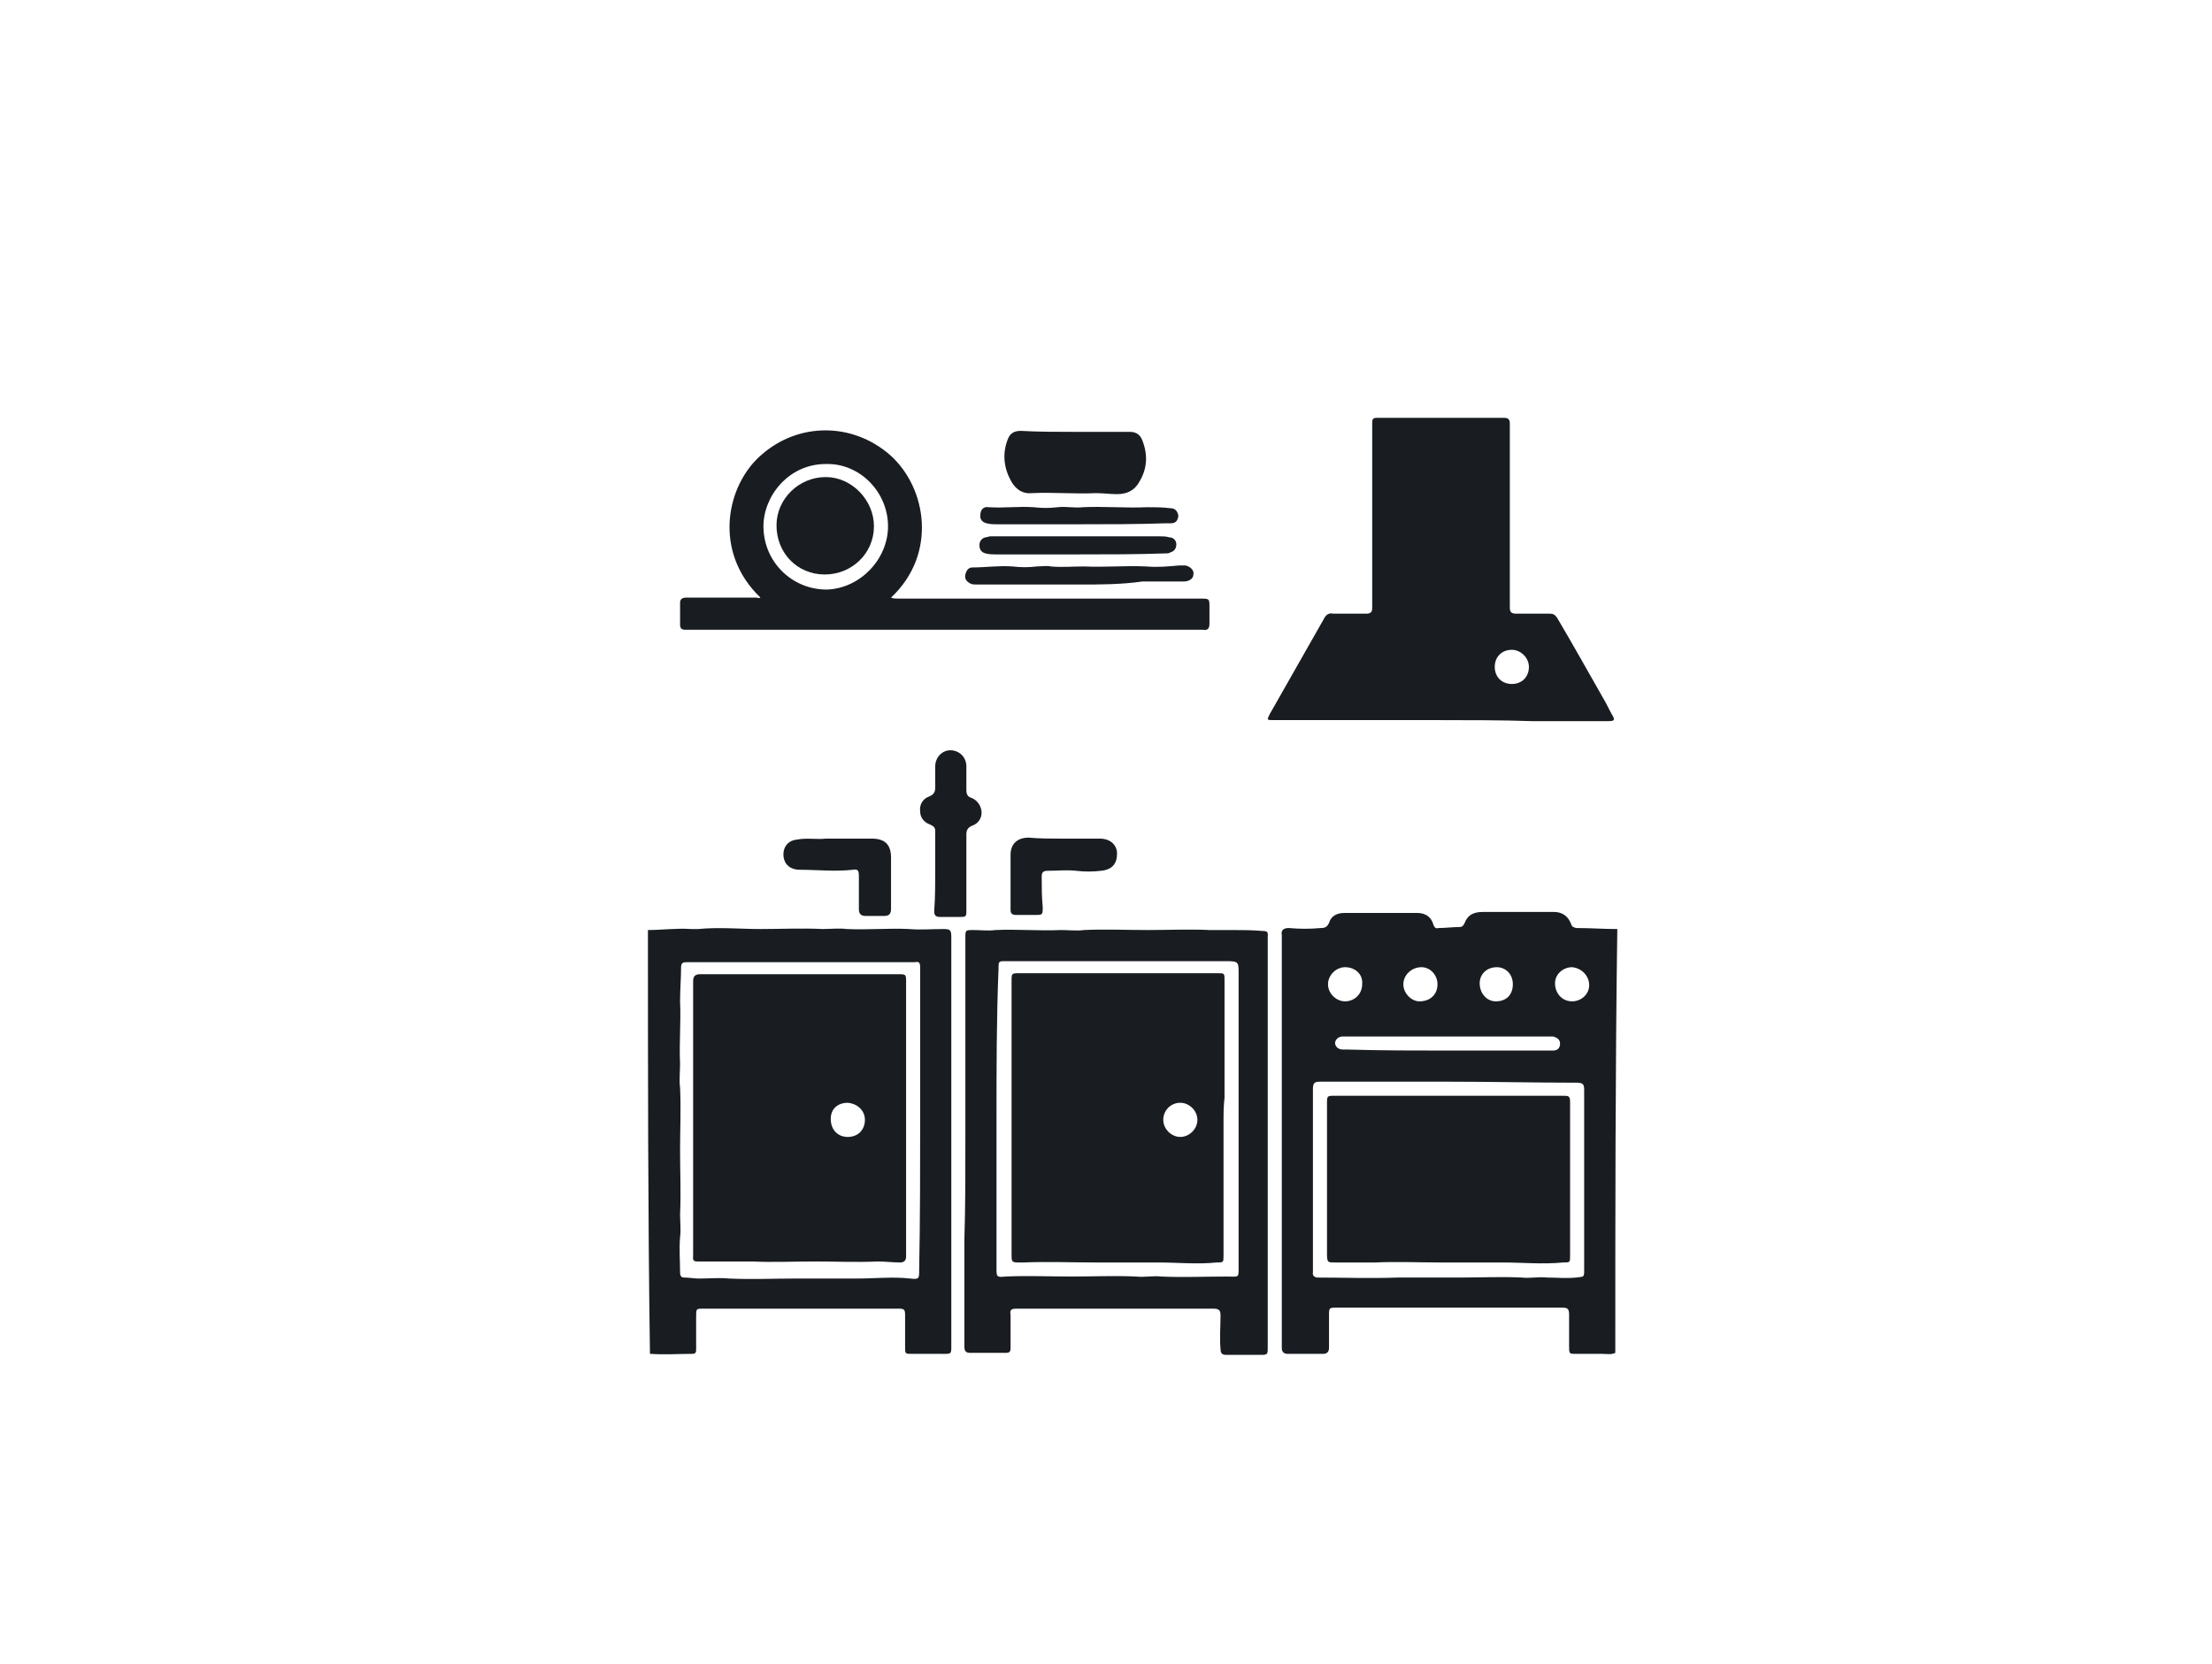
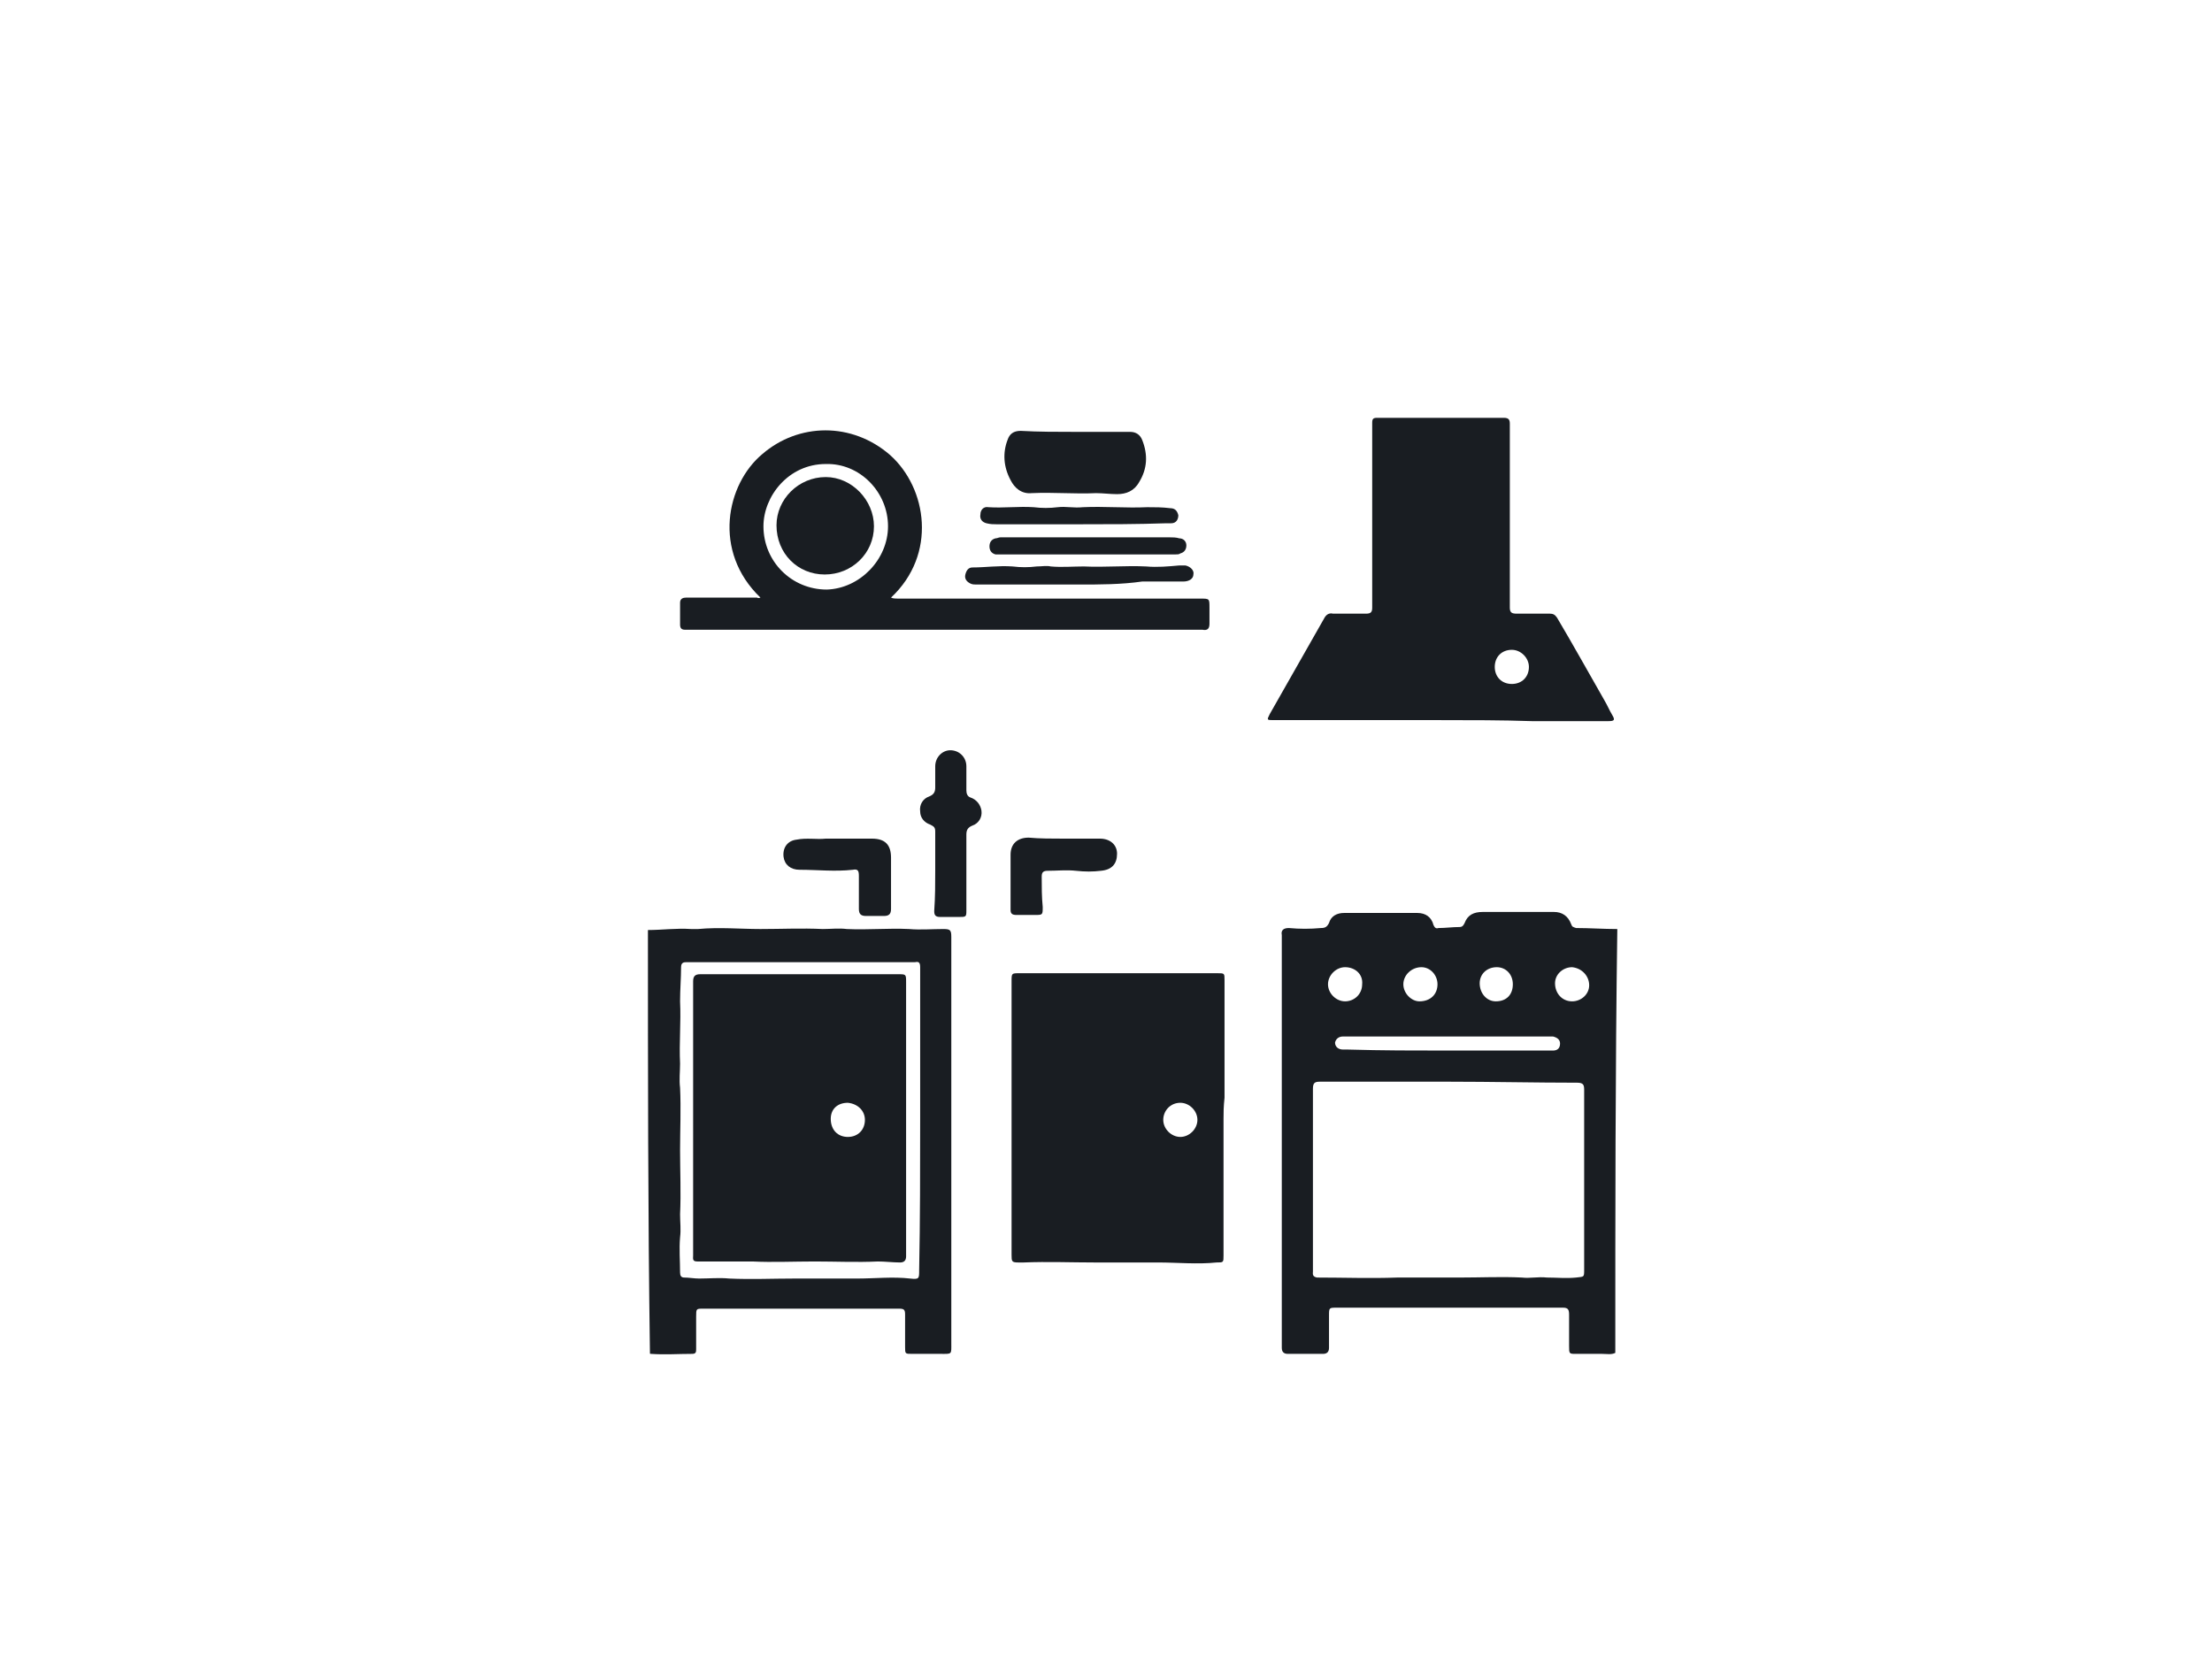
<svg xmlns="http://www.w3.org/2000/svg" version="1.1" id="Capa_1" x="0px" y="0px" viewBox="0 0 220.2 165.7" style="enable-background:new 0 0 220.2 165.7;" xml:space="preserve">
  <style type="text/css">
	.st0{opacity:0.31;clip-path:url(#SVGID_2_);}
	.st1{clip-path:url(#SVGID_4_);}
	.st2{fill:#DBDBDB;}
	.st3{clip-path:url(#SVGID_6_);}
	.st4{clip-path:url(#SVGID_8_);}
	.st5{clip-path:url(#SVGID_10_);}
	.st6{fill:#F1A640;}
	.st7{fill:url(#SVGID_13_);}
	.st8{opacity:8.000000e-02;}
	.st9{clip-path:url(#SVGID_17_);}
	.st10{fill:#B5D8C4;}
	.st11{fill:url(#SVGID_20_);}
	.st12{clip-path:url(#SVGID_24_);}
	.st13{fill:#FFF9F1;}
	.st14{fill:#FFFFFF;}
	.st15{fill:#40342A;}
	.st16{fill:url(#SVGID_29_);}
	.st17{fill:none;}
	.st18{fill-rule:evenodd;clip-rule:evenodd;fill:#191D22;}
	.st19{fill:#BAA360;}
	.st20{clip-path:url(#SVGID_37_);}
	.st21{fill:#191D22;}
	.st22{opacity:0.31;clip-path:url(#SVGID_41_);}
	.st23{clip-path:url(#SVGID_43_);}
	.st24{clip-path:url(#SVGID_45_);}
	.st25{clip-path:url(#SVGID_47_);}
	.st26{clip-path:url(#SVGID_49_);}
	.st27{fill:url(#SVGID_52_);}
	.st28{clip-path:url(#SVGID_56_);}
	.st29{opacity:0.31;clip-path:url(#SVGID_58_);}
	.st30{clip-path:url(#SVGID_60_);}
	.st31{clip-path:url(#SVGID_62_);}
	.st32{clip-path:url(#SVGID_64_);}
	.st33{clip-path:url(#SVGID_66_);}
	.st34{clip-path:url(#SVGID_70_);}
	.st35{fill:url(#SVGID_71_);}
	.st36{clip-path:url(#SVGID_75_);}
</style>
  <g id="kfAYjO_00000170244422524031048060000008827881175094798778_">
    <g>
      <path class="st21" d="M160.8,134.7c-0.4,0.2-0.8,0.1-1.3,0.1c-0.9,0-1.7,0-2.6,0c-0.7,0-0.7,0-0.7-0.8c0-1,0-2.1,0-3.1    c0-0.5-0.1-0.7-0.6-0.7c-4.7,0-9.4,0-14.1,0c-2.8,0-5.6,0-8.4,0c-0.8,0-0.8,0-0.8,0.8c0,1.1,0,2.1,0,3.2c0,0.4-0.2,0.6-0.6,0.6    c-1.2,0-2.4,0-3.5,0c-0.4,0-0.6-0.2-0.6-0.6c0-5.7,0-11.4,0-17.2c0-7.9,0-15.7,0-23.6c0-0.1,0-0.2,0-0.3c-0.1-0.5,0.2-0.7,0.7-0.7    c1.1,0.1,2.1,0.1,3.2,0c0.4,0,0.6-0.1,0.8-0.5c0.2-0.7,0.8-1,1.5-1c2.4,0,4.9,0,7.3,0c0.8,0,1.4,0.4,1.6,1.2    c0.1,0.2,0.2,0.4,0.5,0.3c0.7,0,1.4-0.1,2.1-0.1c0.3,0,0.4-0.2,0.5-0.4c0.3-0.8,0.9-1.1,1.8-1.1c2.4,0,4.7,0,7.1,0    c0.8,0,1.4,0.4,1.7,1.2c0.1,0.3,0.2,0.3,0.5,0.4c1.4,0,2.7,0.1,4.1,0.1C160.8,106.7,160.8,120.7,160.8,134.7z M144.2,107.7    c-4.3,0-8.5,0-12.8,0c-0.5,0-0.7,0.1-0.7,0.7c0,2.9,0,5.8,0,8.8c0,3.1,0,6.2,0,9.4c0,0.2-0.1,0.5,0.4,0.6c2.7,0,5.3,0.1,8,0    c2.1,0,4.1,0,6.2,0c2.1,0,4.2-0.1,6.2,0c0.8,0.1,1.6-0.1,2.5,0c1,0,1.9,0.1,2.9,0c0.8-0.1,0.8,0,0.8-0.8c0-6,0-11.9,0-17.9    c0-0.5-0.1-0.7-0.7-0.7C152.8,107.8,148.5,107.7,144.2,107.7z M144.1,104.6c2.5,0,5.1,0,7.6,0c1,0,2,0,2.9,0    c0.4,0,0.7-0.2,0.7-0.7c0-0.4-0.3-0.6-0.7-0.7c-0.2,0-0.5,0-0.7,0c-6.2,0-12.3,0-18.5,0c-0.6,0-1.1,0-1.7,0    c-0.4,0-0.7,0.2-0.8,0.6c0,0.4,0.3,0.7,0.8,0.7c0.2,0,0.3,0,0.5,0C137.6,104.6,140.8,104.6,144.1,104.6z M133.9,96.3    c-0.9,0-1.7,0.8-1.7,1.7c0,0.9,0.8,1.7,1.7,1.7c0.9,0,1.7-0.7,1.7-1.7C135.7,97,134.9,96.3,133.9,96.3z M143.1,98    c0-0.9-0.7-1.7-1.6-1.7c-1,0-1.8,0.8-1.8,1.7c0,0.9,0.8,1.7,1.6,1.7C142.4,99.7,143.1,99,143.1,98z M156.5,99.7    c0.9,0,1.7-0.7,1.7-1.6c0-0.9-0.7-1.7-1.7-1.8c-0.9,0-1.7,0.7-1.7,1.6C154.8,98.9,155.5,99.7,156.5,99.7z M150.6,98    c0-1-0.7-1.7-1.6-1.7c-1,0-1.7,0.7-1.7,1.6c0,1,0.7,1.8,1.6,1.8C150,99.7,150.6,99,150.6,98z" />
      <path class="st21" d="M64.5,92.6c1.4,0,2.8-0.2,4.3-0.1c0.2,0,0.5,0,0.7,0c2.1-0.2,4.2,0,6.2,0c2.1,0,4.1-0.1,6.2,0    c0.8,0,1.6-0.1,2.4,0c2.1,0.1,4.1-0.1,6.2,0c1.1,0.1,2.3,0,3.4,0c0.7,0,0.8,0.1,0.8,0.8c0,6.4,0,12.8,0,19.3c0,7,0,14.1,0,21.1    c0,1.2,0.1,1.1-1.1,1.1c-0.9,0-1.9,0-2.8,0c-0.7,0-0.7,0-0.7-0.7c0-1.1,0-2.1,0-3.2c0-0.5-0.1-0.6-0.6-0.6c-4,0-8,0-12,0    c-2.5,0-5,0-7.5,0c-0.7,0-0.7,0-0.7,0.8c0,1.1,0,2.1,0,3.2c0,0.3,0,0.5-0.4,0.5c-1.4,0-2.7,0.1-4.1,0c-0.1,0-0.1,0-0.1-0.1    C64.5,120.7,64.5,106.7,64.5,92.6z M91.6,111.5c0-3.7,0-7.4,0-11.1c0-1.4,0-2.7,0-4.1c0-0.4-0.1-0.6-0.5-0.5c-0.2,0-0.4,0-0.5,0    c-5.2,0-10.4,0-15.6,0c-2.2,0-4.4,0-6.6,0c-0.3,0-0.6,0-0.6,0.5c0,1.1-0.1,2.2-0.1,3.4c0.1,2.1-0.1,4.1,0,6.2c0,0.8-0.1,1.6,0,2.4    c0.1,2.1,0,4.2,0,6.2c0,2.1,0.1,4.3,0,6.4c0,0.8,0.1,1.5,0,2.3c-0.1,1.2,0,2.3,0,3.5c0,0.3,0.1,0.5,0.4,0.5c0.5,0,1,0.1,1.5,0.1    c1,0,2-0.1,3,0c2.2,0.1,4.3,0,6.5,0c2.1,0,4.1,0,6.2,0c1.8,0,3.6-0.2,5.3,0c0.9,0.1,0.9,0,0.9-0.8    C91.6,121.4,91.6,116.4,91.6,111.5z" />
      <path class="st21" d="M143.4,71.7c-5.4,0-10.8,0-16.2,0c-0.1,0-0.3,0-0.4,0c-0.7,0-0.7,0-0.4-0.6c1.8-3.2,3.6-6.3,5.4-9.5    c0.2-0.4,0.5-0.6,0.9-0.5c1.1,0,2.2,0,3.3,0c0.5,0,0.6-0.2,0.6-0.6c0-4.7,0-9.3,0-14c0-1.5,0-2.9,0-4.4c0-0.4,0.1-0.5,0.5-0.5    c4.2,0,8.4,0,12.6,0c0.5,0,0.6,0.2,0.6,0.6c0,2.1,0,4.2,0,6.3c0,4,0,8,0,12c0,0.5,0.2,0.6,0.7,0.6c1.1,0,2.2,0,3.3,0    c0.3,0,0.5,0.1,0.7,0.4c1.6,2.7,3.1,5.4,4.7,8.2c0.3,0.5,0.5,1,0.8,1.5c0.3,0.5,0.2,0.6-0.4,0.6c-2.5,0-5.1,0-7.6,0    C149.5,71.7,146.4,71.7,143.4,71.7z M150.5,68.1c1,0,1.7-0.7,1.7-1.7c0-0.9-0.8-1.7-1.7-1.7c-1,0-1.7,0.7-1.7,1.7    C148.8,67.4,149.5,68.1,150.5,68.1z" />
-       <path class="st21" d="M96.1,113.7c0-6.8,0-13.5,0-20.3c0-0.8,0-0.8,0.8-0.8c0.7,0,1.5,0.1,2.2,0c2.2-0.1,4.3,0.1,6.5,0    c0.8,0,1.6,0.1,2.3,0c2.1-0.1,4.2,0,6.3,0c2.1,0,4.2-0.1,6.2,0c0.7,0,1.5,0,2.2,0c1,0,2.1,0,3.2,0.1c0.5,0,0.4,0.3,0.4,0.6    c0,2.2,0,4.5,0,6.7c0,7.9,0,15.7,0,23.6c0,3.5,0,7,0,10.5c0,0.8,0,0.8-0.8,0.8c-1.1,0-2.2,0-3.3,0c-0.4,0-0.6-0.1-0.6-0.6    c-0.1-1.1,0-2.2,0-3.3c0-0.5-0.1-0.7-0.7-0.7c-6.5,0-13.1,0-19.6,0c-0.5,0-0.7,0.1-0.6,0.6c0,1.1,0,2.2,0,3.3    c0,0.4-0.1,0.5-0.5,0.5c-1.2,0-2.3,0-3.5,0c-0.5,0-0.6-0.2-0.6-0.7c0-3.5,0-7,0-10.5C96.1,120.3,96.1,117,96.1,113.7    C96.1,113.7,96.1,113.7,96.1,113.7z M99.2,111.4c0,5,0,9.9,0,14.9c0,0.8,0,0.9,0.9,0.8c2.2-0.1,4.4,0,6.6,0c2.1,0,4.2-0.1,6.4,0    c0.8,0.1,1.7-0.1,2.5,0c2.2,0.1,4.3,0,6.5,0c1.3,0,1.2,0.2,1.2-1.1c0-9.7,0-19.4,0-29.1c0-1.1,0-1.2-1.2-1.2c-7.3,0-14.7,0-22,0    c-0.7,0-0.7,0-0.7,0.8C99.2,101.5,99.2,106.4,99.2,111.4z" />
      <path class="st21" d="M75.7,59.5c-4.8-4.6-3.4-11.3,0.2-14.3c3.6-3.1,8.9-3.2,12.7,0.1c3.7,3.3,4.7,9.9,0.1,14.2    c0.2,0.1,0.5,0.1,0.7,0.1c10,0,20,0,30.1,0c0.9,0,0.9,0,0.9,0.9c0,0.5,0,1,0,1.6c0,0.5-0.2,0.7-0.7,0.6c-3.3,0-6.7,0-10,0    c-6.5,0-13.1,0-19.6,0c-6.8,0-13.7,0-20.5,0c-0.5,0-1,0-1.4,0c-0.3,0-0.5-0.1-0.5-0.5c0-0.7,0-1.5,0-2.2c0-0.4,0.3-0.5,0.6-0.5    c2.4,0,4.7,0,7.1,0C75.3,59.5,75.5,59.6,75.7,59.5z M88.4,52.4c0-3.4-2.8-6.3-6.2-6.2c-3.7,0-6.2,3.2-6.2,6.2    c0,3.5,2.8,6.3,6.3,6.3C85.6,58.6,88.4,55.7,88.4,52.4z" />
      <path class="st21" d="M107.1,43c1.8,0,3.6,0,5.4,0c0.6,0,1,0.3,1.2,0.8c0.6,1.5,0.5,2.9-0.3,4.2c-0.5,0.9-1.3,1.2-2.2,1.2    c-0.7,0-1.4-0.1-2.1-0.1c-2.1,0.1-4.2-0.1-6.4,0c-1,0.1-1.7-0.5-2.1-1.3c-0.7-1.3-0.8-2.7-0.3-4c0.2-0.6,0.6-0.9,1.3-0.9    C103.4,43,105.2,43,107.1,43C107.1,43,107.1,43,107.1,43z" />
      <path class="st21" d="M93.1,86.7c0-1.3,0-2.6,0-3.9c0-0.4-0.1-0.5-0.5-0.7c-0.6-0.2-1-0.7-1-1.3c-0.1-0.7,0.3-1.3,0.9-1.5    c0.5-0.2,0.6-0.5,0.6-0.9c0-0.7,0-1.4,0-2.1c0-0.9,0.7-1.6,1.5-1.6c0.9,0,1.6,0.7,1.6,1.6c0,0.8,0,1.6,0,2.4    c0,0.3,0.1,0.6,0.4,0.7c0.6,0.2,1,0.7,1.1,1.3c0.1,0.7-0.3,1.3-0.9,1.5c-0.5,0.2-0.6,0.5-0.6,0.9c0,2.5,0,5,0,7.5    c0,0.7,0,0.7-0.8,0.7c-0.6,0-1.2,0-1.8,0c-0.5,0-0.6-0.2-0.6-0.6C93.1,89.3,93.1,88,93.1,86.7C93.1,86.7,93.1,86.7,93.1,86.7z" />
      <path class="st21" d="M105.9,83.5c1.2,0,2.4,0,3.6,0c1,0,1.7,0.6,1.7,1.5c0,1-0.5,1.6-1.6,1.7c-0.8,0.1-1.6,0.1-2.5,0    c-0.9-0.1-1.9,0-2.8,0c-0.5,0-0.6,0.2-0.6,0.6c0,1,0,2,0.1,3c0,0.8,0,0.8-0.8,0.8c-0.6,0-1.2,0-1.8,0c-0.4,0-0.6-0.1-0.6-0.5    c0-1.8,0-3.7,0-5.5c0-1.1,0.7-1.7,1.8-1.7C103.5,83.5,104.7,83.5,105.9,83.5C105.9,83.5,105.9,83.5,105.9,83.5z" />
      <path class="st21" d="M83.4,83.5c1.1,0,2.3,0,3.4,0c1.3,0,1.9,0.6,1.9,1.9c0,1.7,0,3.4,0,5.1c0,0.5-0.2,0.7-0.7,0.7    c-0.6,0-1.2,0-1.8,0c-0.5,0-0.7-0.2-0.7-0.7c0-1.1,0-2.2,0-3.3c0-0.5-0.1-0.7-0.6-0.6c-1.8,0.2-3.5,0-5.3,0    c-0.9,0-1.5-0.5-1.6-1.3c-0.1-0.9,0.4-1.6,1.3-1.7c1-0.2,2,0,2.9-0.1C82.7,83.5,83,83.5,83.4,83.5z" />
      <path class="st21" d="M107.4,58.2c-3.4,0-6.8,0-10.2,0c-0.2,0-0.4,0-0.6-0.1c-0.4-0.2-0.6-0.5-0.5-0.9c0.1-0.4,0.3-0.7,0.7-0.7    c1.3,0,2.6-0.2,4-0.1c0.8,0.1,1.6,0.1,2.4,0c0.5,0,1-0.1,1.4,0c1.1,0.1,2.2,0,3.3,0c2.1,0.1,4.1-0.1,6.2,0c1.1,0.1,2.2,0,3.3-0.1    c0.2,0,0.4,0,0.6,0c0.5,0.1,0.9,0.5,0.8,0.9c0,0.4-0.4,0.7-1,0.7c-1.4,0-2.7,0-4.1,0C111.6,58.2,109.5,58.2,107.4,58.2    C107.4,58.2,107.4,58.2,107.4,58.2z" />
-       <path class="st21" d="M107.4,55.2c-2.8,0-5.5,0-8.3,0c-0.3,0-0.6,0-1-0.1c-0.4-0.1-0.6-0.4-0.6-0.8c0-0.4,0.2-0.7,0.6-0.8    c0.2,0,0.3-0.1,0.5-0.1c5.6,0,11.2,0,16.8,0c0.3,0,0.7,0,1,0.1c0.4,0,0.7,0.3,0.7,0.7c0,0.4-0.2,0.7-0.6,0.8    c-0.1,0.1-0.3,0.1-0.5,0.1C113.2,55.2,110.3,55.2,107.4,55.2z" />
+       <path class="st21" d="M107.4,55.2c-2.8,0-5.5,0-8.3,0c-0.4-0.1-0.6-0.4-0.6-0.8c0-0.4,0.2-0.7,0.6-0.8    c0.2,0,0.3-0.1,0.5-0.1c5.6,0,11.2,0,16.8,0c0.3,0,0.7,0,1,0.1c0.4,0,0.7,0.3,0.7,0.7c0,0.4-0.2,0.7-0.6,0.8    c-0.1,0.1-0.3,0.1-0.5,0.1C113.2,55.2,110.3,55.2,107.4,55.2z" />
      <path class="st21" d="M107.5,52.2c-2.8,0-5.5,0-8.3,0c-0.3,0-0.6,0-1-0.1c-0.4-0.1-0.7-0.4-0.6-0.9c0-0.4,0.3-0.8,0.8-0.7    c1.5,0.1,3-0.1,4.5,0c0.8,0.1,1.6,0.1,2.4,0c0.8-0.1,1.6,0.1,2.5,0c2.1-0.1,4.3,0.1,6.4,0c0.8,0,1.5,0,2.3,0.1    c0.5,0,0.7,0.3,0.8,0.7c0,0.4-0.2,0.8-0.7,0.8c-0.2,0-0.3,0-0.5,0C113.2,52.2,110.4,52.2,107.5,52.2    C107.5,52.2,107.5,52.2,107.5,52.2z" />
-       <path class="st21" d="M144.2,109.1c3.8,0,7.6,0,11.3,0c0.7,0,0.8,0,0.8,0.7c0,5.1,0,10.1,0,15.2c0,0.7,0,0.7-0.7,0.7    c-2,0.2-4,0-6,0c-2.1,0-4.2,0-6.2,0c-2.2,0-4.3-0.1-6.5,0c-0.6,0-1.2,0-1.9,0c-0.6,0-1.2,0-1.8,0c-1.1,0-1.1,0.1-1.1-1.1    c0-4.9,0-9.8,0-14.7c0-0.8,0-0.8,0.8-0.8C136.7,109.1,140.5,109.1,144.2,109.1C144.2,109.1,144.2,109.1,144.2,109.1z" />
      <path class="st21" d="M69,111.4c0-4.4,0-8.8,0-13.2c0-0.2,0-0.3,0-0.5c0-0.5,0.2-0.7,0.7-0.7c3.9,0,7.9,0,11.8,0    c2.6,0,5.3,0,7.9,0c0.8,0,0.8,0,0.8,0.8c0,8.3,0,16.7,0,25c0,0.8,0,1.5,0,2.3c0,0.4-0.2,0.6-0.6,0.6c-0.7,0-1.5-0.1-2.2-0.1    c-2.1,0.1-4.2,0-6.3,0c-2.1,0-4.2,0.1-6.2,0c-0.8,0-1.5,0-2.3,0c-1.1,0-2.1,0-3.2,0c-0.5,0-0.4-0.3-0.4-0.6c0-1.9,0-3.8,0-5.7    C69,116.8,69,114.1,69,111.4z M84.4,113.2c1,0,1.7-0.7,1.7-1.7c0-0.9-0.7-1.6-1.7-1.7c-1,0-1.7,0.6-1.7,1.6    C82.7,112.5,83.4,113.2,84.4,113.2z" />
      <path class="st21" d="M121.8,111.4c0,4.5,0,9.1,0,13.6c0,0.7,0,0.7-0.7,0.7c-1.9,0.2-3.9,0-5.8,0c-2.1,0-4.2,0-6.3,0    c-2.4,0-4.7-0.1-7.1,0c-0.2,0-0.4,0-0.5,0c-0.7,0-0.7-0.1-0.7-0.8c0-7.7,0-15.4,0-23.2c0-1.3,0-2.6,0-4c0-0.8,0-0.8,0.8-0.8    c6.6,0,13.1,0,19.7,0c0.7,0,0.7,0,0.7,0.7c0,3.9,0,7.8,0,11.7C121.8,110.2,121.8,110.8,121.8,111.4    C121.8,111.4,121.8,111.4,121.8,111.4z M115.8,111.5c0,0.9,0.8,1.7,1.7,1.7c0.9,0,1.7-0.8,1.7-1.7c0-0.9-0.8-1.7-1.7-1.7    C116.5,109.8,115.8,110.6,115.8,111.5z" />
      <path class="st21" d="M77.3,52.3c0-2.6,2.2-4.8,4.9-4.8c2.6,0,4.8,2.3,4.8,4.9c0,2.7-2.2,4.8-4.9,4.8    C79.4,57.2,77.3,55.1,77.3,52.3z" />
    </g>
  </g>
</svg>